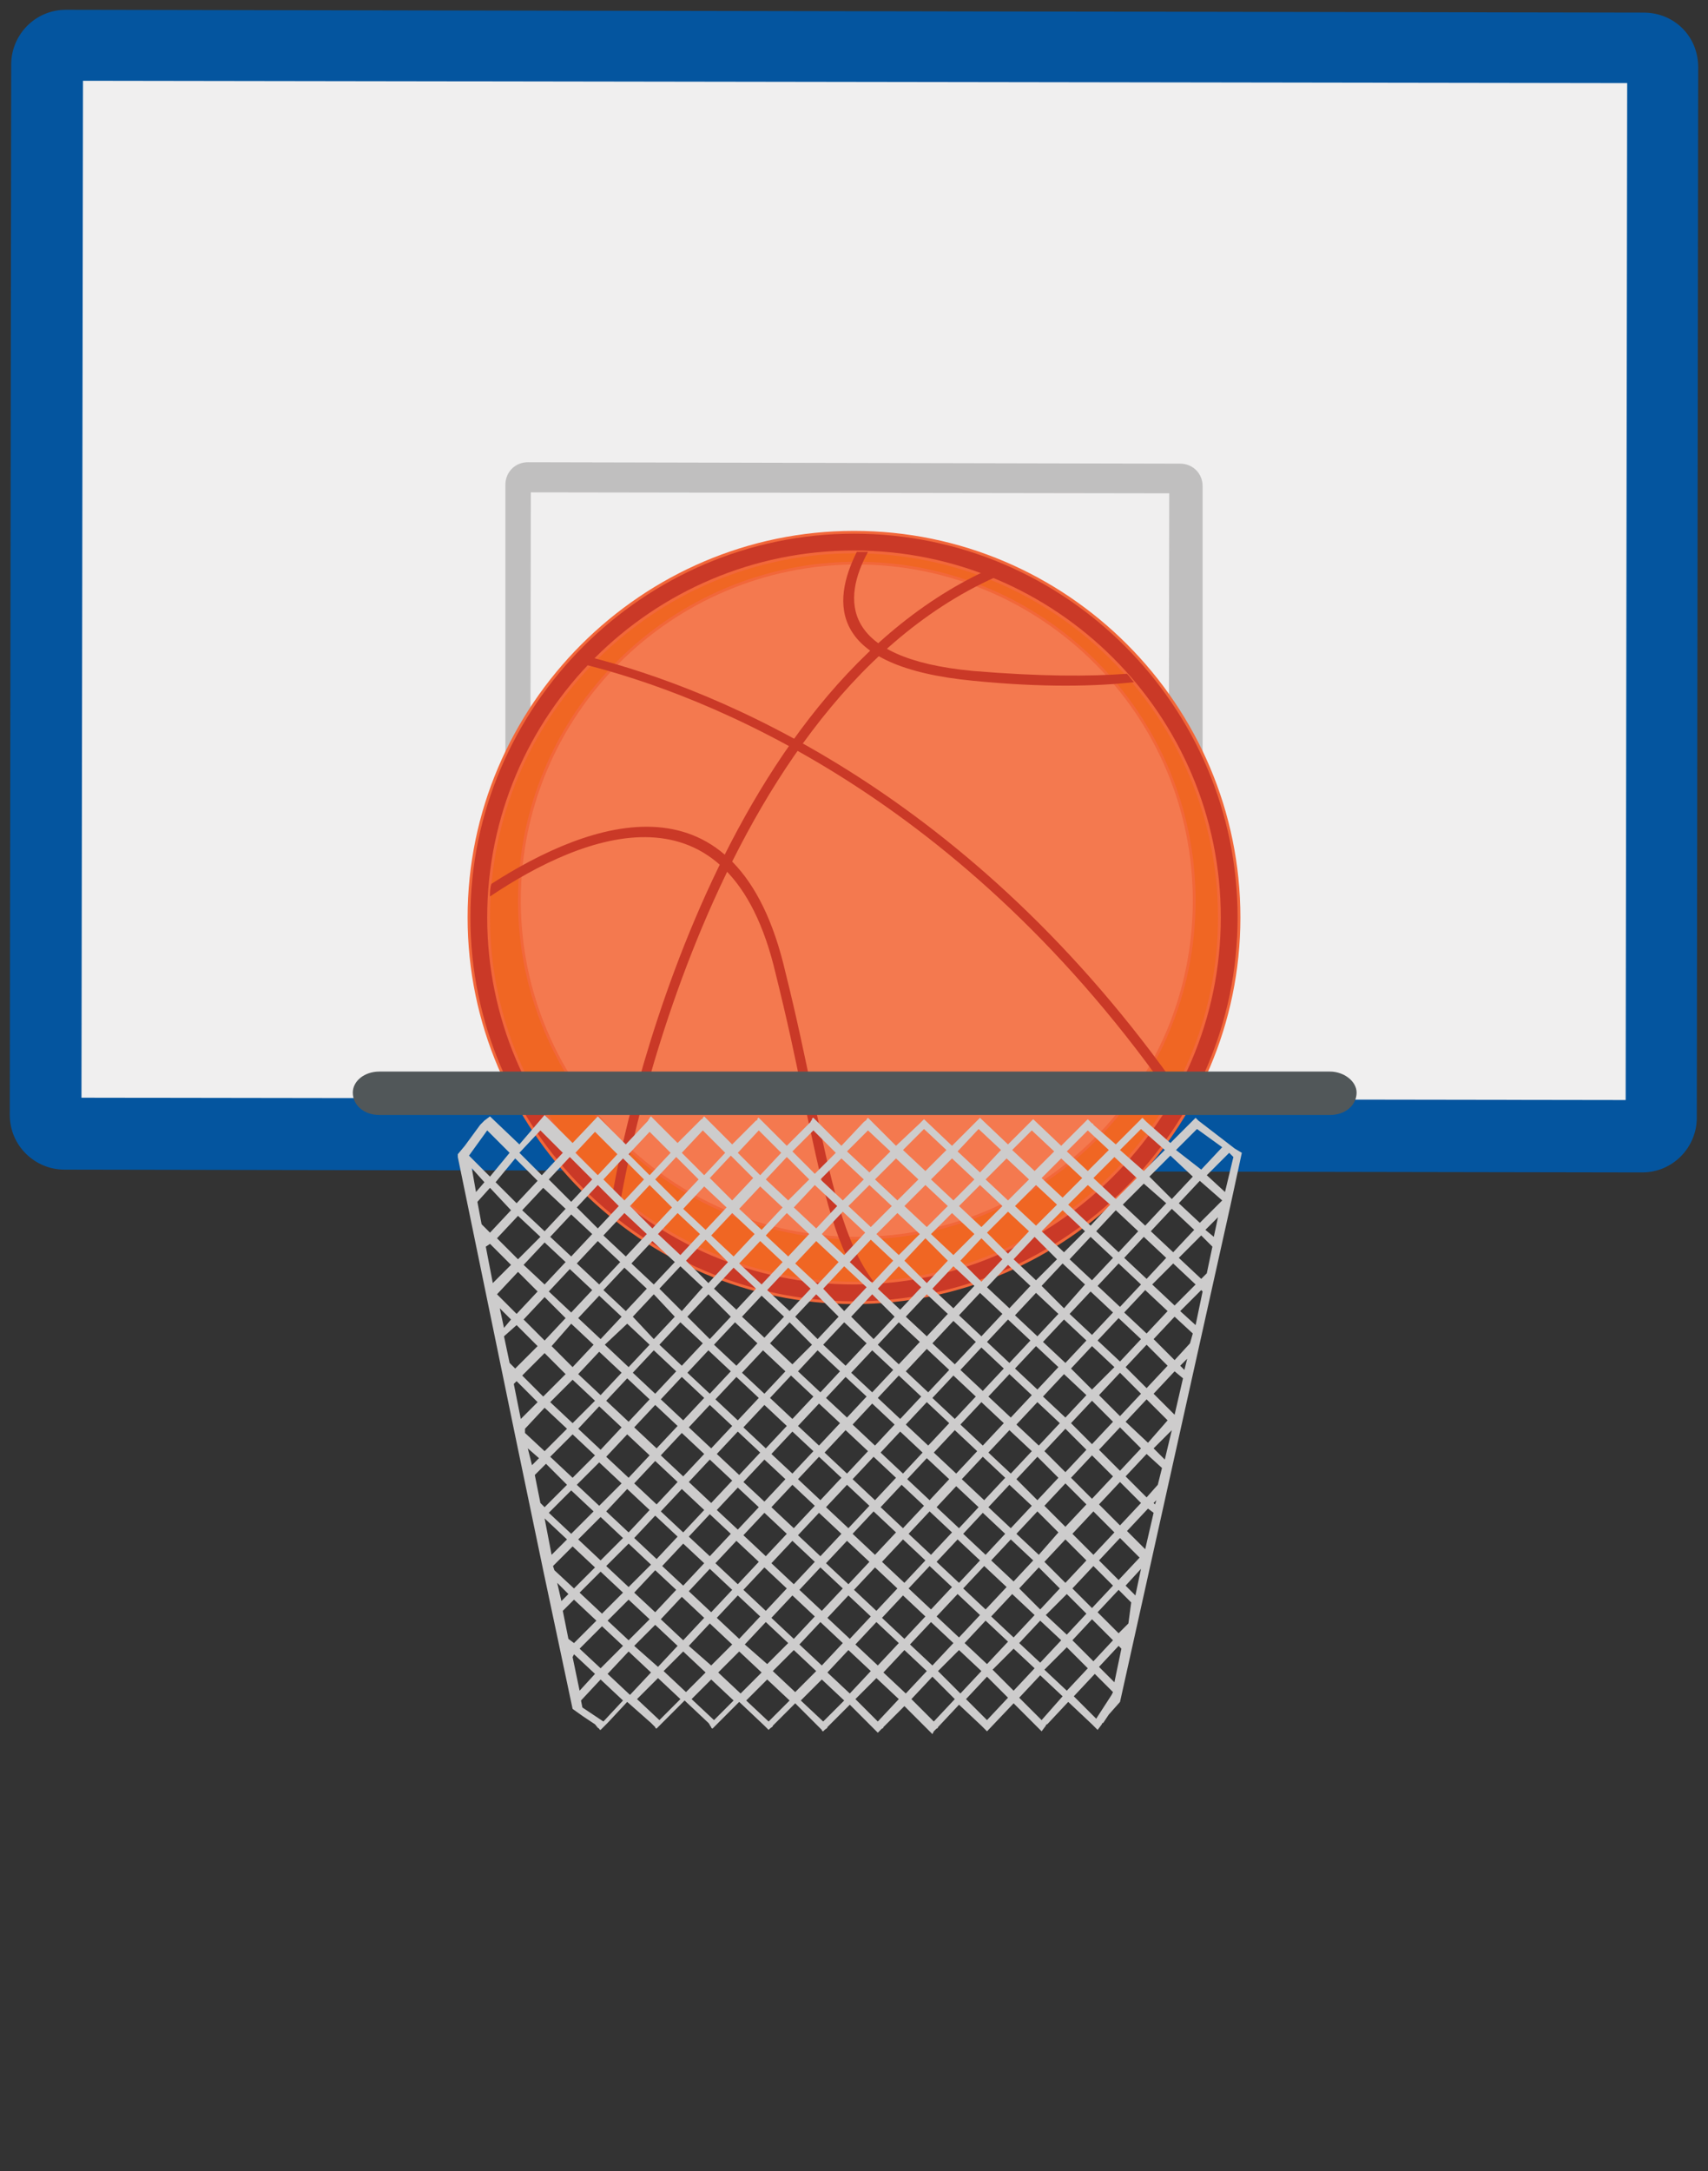
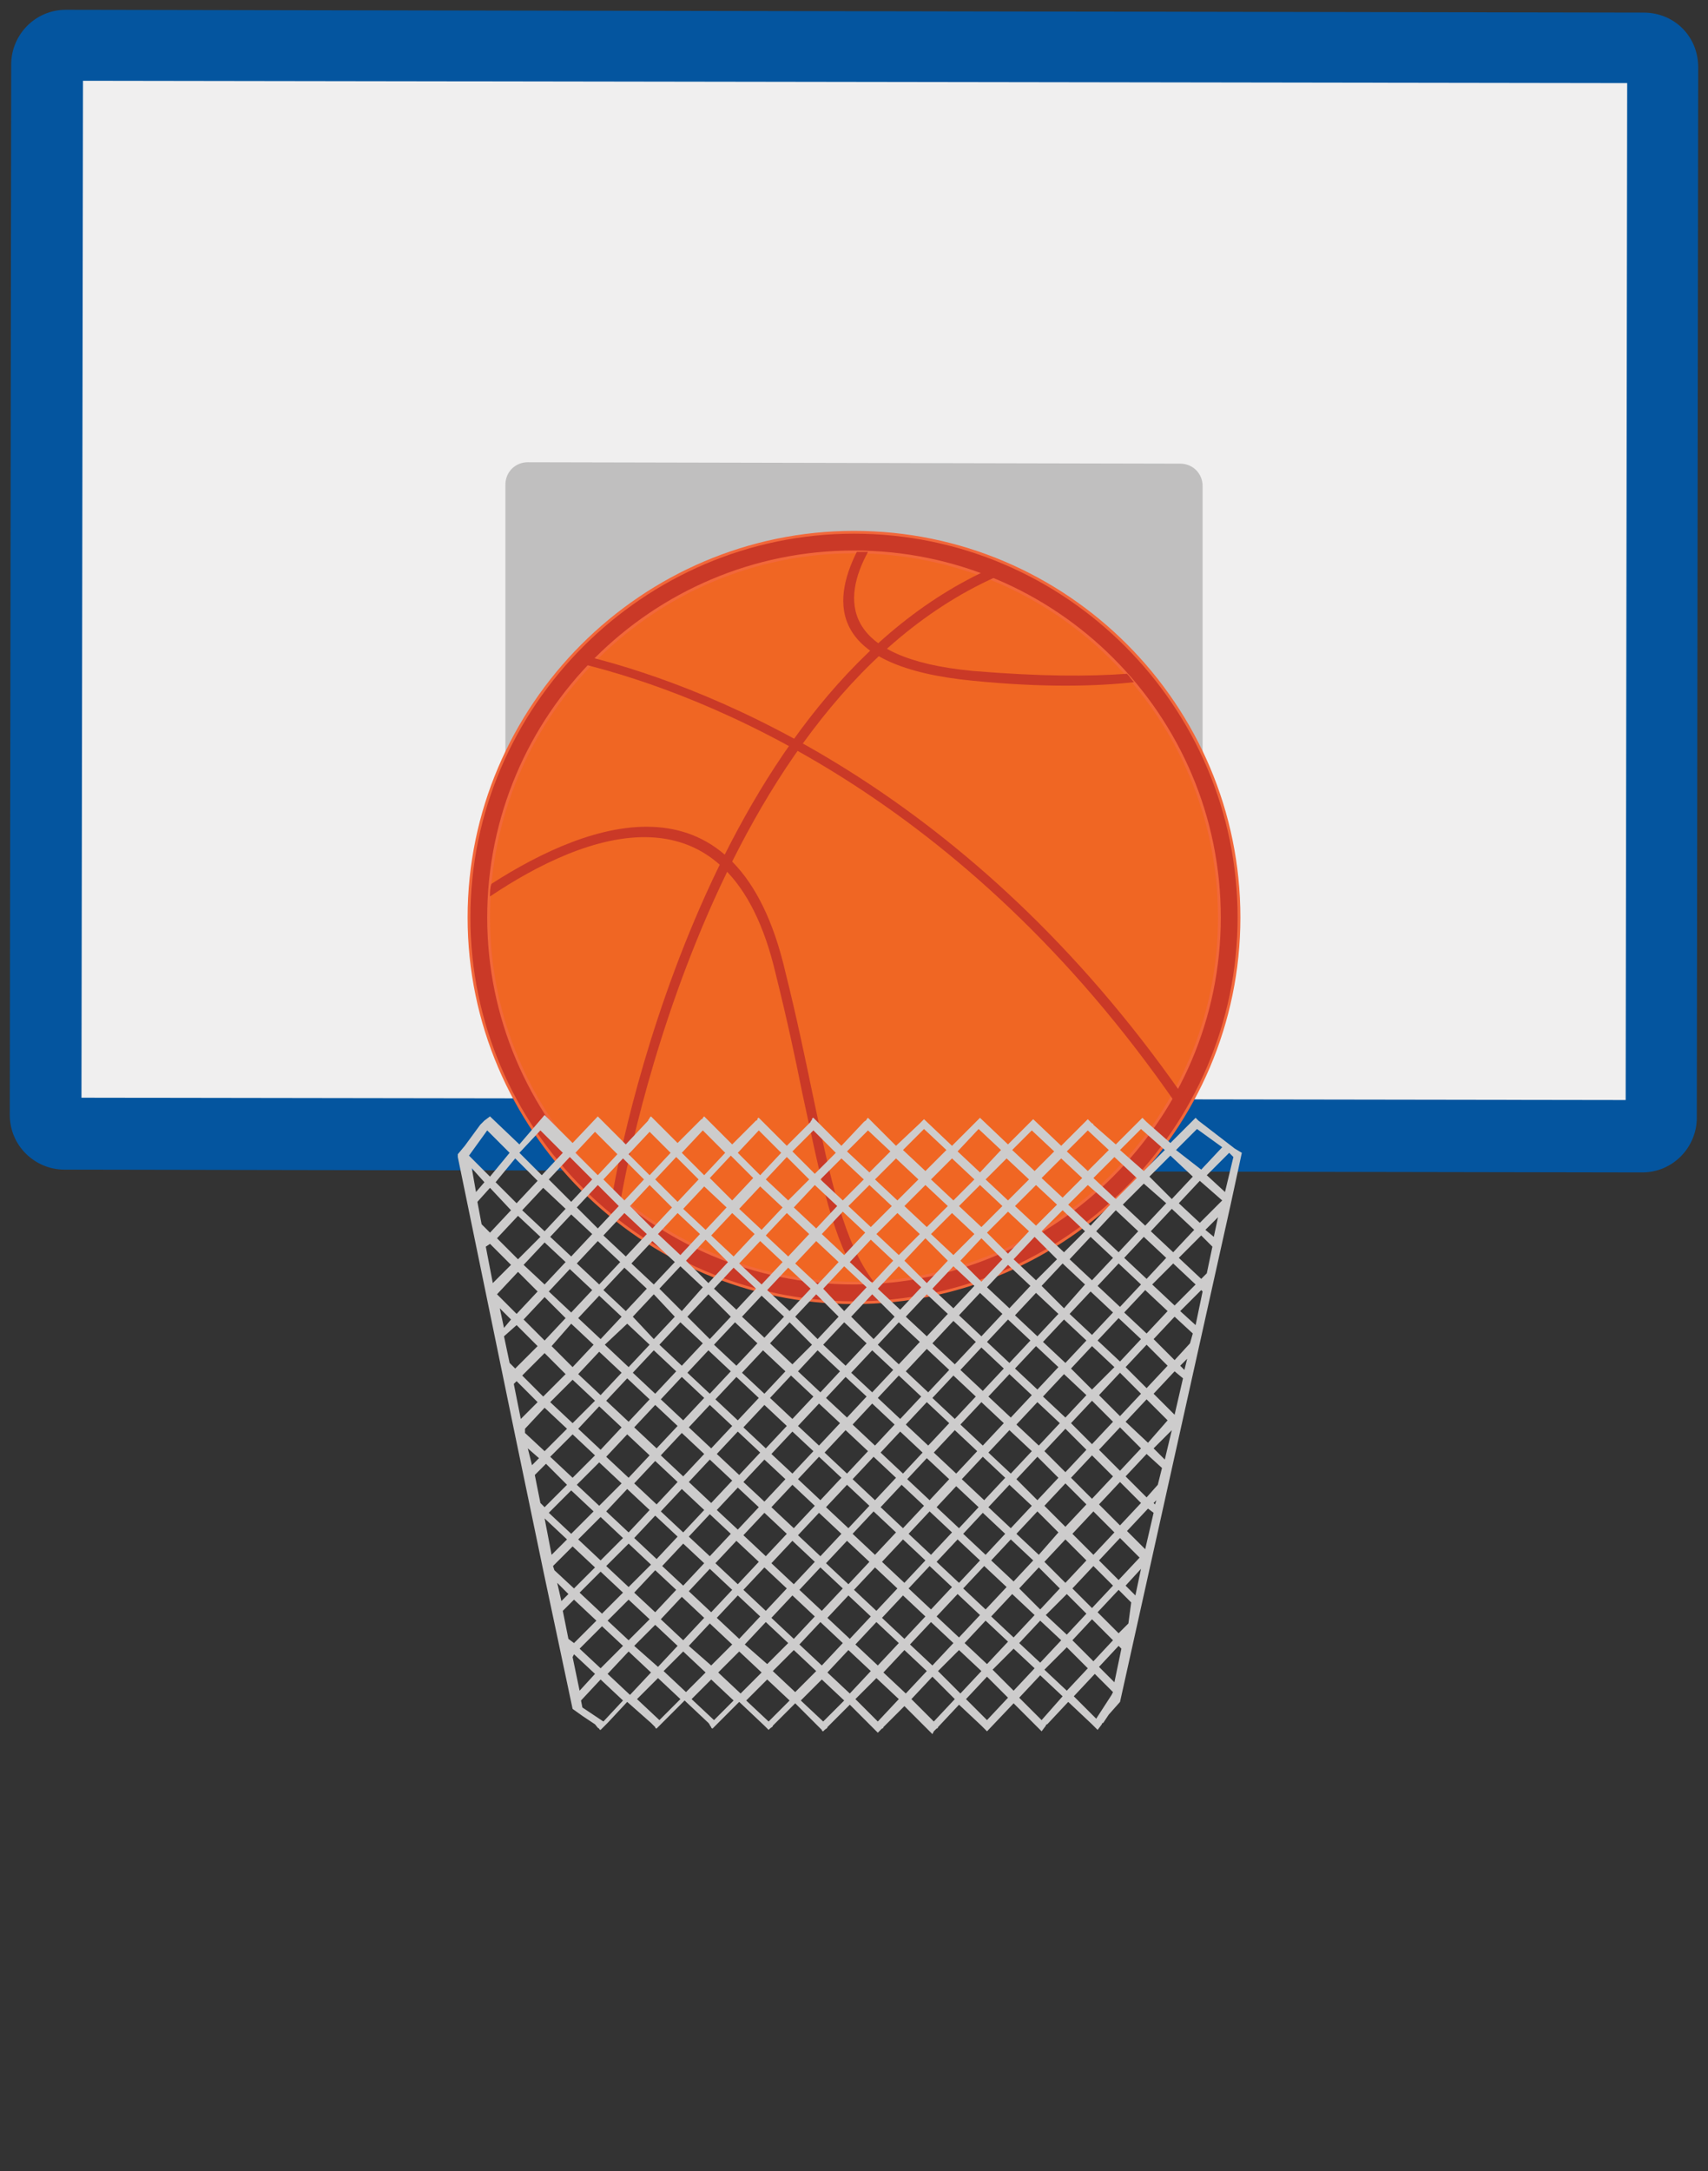
<svg xmlns="http://www.w3.org/2000/svg" version="1.1" id="Layer_1" x="0px" y="0px" viewBox="0 0 122 155" style="enable-background:new 0 0 122 155;" xml:space="preserve">
  <rect x="0" y="0" width="122" height="155" fill="#333333" stroke="none" />
  <style type="text/css">
	.st0{fill:#04559F;}
	.st1{fill:#F0EFEF;}
	.st2{opacity:0.2;fill:#010101;enable-background:new    ;}
	.st3{fill:#CA3927;stroke:#F2673A;stroke-width:0.2;stroke-miterlimit:10;}
	.st4{fill:#F06623;stroke:#F2673A;stroke-width:0.2;stroke-miterlimit:10;}
	.st5{fill:#F4794F;stroke:#F2673A;stroke-width:0.2;stroke-miterlimit:10;}
	.st6{fill:#CA3927;}
	.st7{fill:#515759;enable-background:new    ;}
	.st8{fill:#CDCCCC;}
</style>
  <path class="st0" d="M121.2,79.8c0,2.1-1.7,3.9-3.9,3.9L4.6,83.5c-2.1,0-3.9-1.7-3.9-3.9l0.1-75c0-2.1,1.7-3.9,3.9-3.9l112.7,0.2  c2.2,0,3.9,1.7,3.9,3.9L121.2,79.8z" />
  <rect x="24.7" y="-13" transform="matrix(1.499998e-03 -1 1 1.499998e-03 18.782 103.086)" class="st1" width="72.6" height="110.3" />
  <g>
    <path class="st2" d="M85.9,65.7c0,0.9-0.7,1.6-1.6,1.6l-46.6-0.1c-0.9,0-1.6-0.7-1.6-1.6l0-31c0-0.9,0.7-1.6,1.6-1.6l46.6,0.1   c0.9,0,1.6,0.7,1.6,1.6L85.9,65.7z" />
-     <rect x="45.7" y="27.3" transform="matrix(1.499998e-03 -1 1 1.499998e-03 10.503 110.809)" class="st1" width="30" height="45.6" />
  </g>
  <g id="Basketball_1_">
    <path class="st3" d="M61,93c15.1,0,27.5-12.4,27.5-27.5S76.2,38,61,38c-15.1,0-27.5,12.4-27.5,27.5C33.5,80.6,45.9,93,61,93L61,93z   " />
    <path class="st4" d="M61,91.6c14.3,0,26.1-11.7,26.1-26.1c0-14.4-11.7-26.1-26.1-26.1c-14.4,0-26.1,11.7-26.1,26.1   C34.9,79.8,46.6,91.6,61,91.6L61,91.6z" />
-     <path class="st5" d="M61.2,88.4c13.3,0,24.1-10.8,24.1-24.1c0-13.3-10.8-24.1-24.1-24.1c-13.3,0-24.1,10.8-24.1,24.1   C37.1,77.5,47.9,88.4,61.2,88.4L61.2,88.4z" />
    <path class="st6" d="M70.5,40.7c0.1,0,0.3,0.1,0.4,0.2l0.2,0.3c-21.1,9.5-26.8,44.6-26.8,44.7l-0.3-0.1c-0.1-0.1-0.2-0.2-0.3-0.2   C44.1,82.8,50.2,50.1,70.5,40.7L70.5,40.7z" />
    <path class="st6" d="M84.4,78.1c-0.1,0.2-0.2,0.4-0.4,0.7c-15.2-22-33.5-29.2-42.4-31.4c0.2-0.2,0.3-0.4,0.5-0.5   C51.2,49.2,69.3,56.5,84.4,78.1L84.4,78.1z" />
    <path class="st6" d="M62.4,91.5c-0.3,0-0.6,0-0.9,0c-2-2.9-2.8-7-4.2-13.5c-0.5-2.5-1.1-5.3-1.9-8.5C52.1,55.4,41.7,59.5,35,64   c0-0.3,0-0.6,0.1-0.9c7-4.5,17.6-8.4,21,6.3c0.8,3.2,1.4,6.1,1.9,8.5C59.4,84.6,60.3,88.7,62.4,91.5L62.4,91.5z" />
    <path class="st6" d="M61.2,39.4c0.3,0,0.5,0,0.8,0c-1.8,3.3-2.1,7.6,7.5,8.5c4.8,0.4,8.3,0.4,11,0.2c0.2,0.2,0.3,0.4,0.5,0.6   c-2.7,0.3-6.5,0.4-11.5-0.1C59.1,47.6,59.4,43,61.2,39.4L61.2,39.4z" />
  </g>
-   <path class="st7" d="M27.1,76.5H95c1,0,1.9,0.7,1.9,1.5l0,0c0,0.9-0.8,1.6-1.9,1.6H27.1c-1.1,0-1.9-0.7-1.9-1.6l0,0  C25.2,77.2,26,76.5,27.1,76.5L27.1,76.5z" />
  <path class="st8" d="M88.2,82L85.6,80c0,0,0,0,0,0c-0.1-0.1-0.1-0.1-0.2-0.2l-1.8,1.8l-1.7-1.5c0,0,0,0,0,0c0,0-0.1-0.1-0.1-0.1  l-0.2-0.2c0,0-0.1,0.1-0.1,0.1c-0.1,0.1-0.2,0.2-0.3,0.3l0,0l-1.5,1.5l-1.6-1.4c0,0,0-0.1-0.1-0.1c-0.1-0.1-0.1-0.1-0.2-0.2  l-0.1-0.1c0,0-0.1,0.1-0.1,0.1c-0.1,0.1-0.2,0.2-0.3,0.3l0,0l-1.5,1.5l-2-1.9c0,0-0.1,0.1-0.1,0.1c-0.1,0.1-0.2,0.2-0.3,0.3l0,0  l-1.4,1.4l-2-1.9c0,0-0.1,0.1-0.1,0.1c-0.1,0.1-0.2,0.2-0.2,0.2L68,81.8l-2-1.9c0,0-0.1,0.1-0.1,0.1c-0.1,0.1-0.1,0.1-0.2,0.2  L64,81.8l-2-2c0,0-0.1,0.1-0.1,0.1c0,0.1-0.1,0.1-0.2,0.2l-1.6,1.7l-2-2c0,0,0,0,0,0c0,0,0,0,0,0l0,0c0,0-0.1,0-0.1,0.1  c0,0.1-0.1,0.1-0.1,0.2l-1.7,1.7l-2-2c0,0,0,0,0,0c0,0,0,0,0,0l0,0c0,0-0.1,0-0.1,0.1c0,0.1-0.1,0.1-0.1,0.1l-1.7,1.7l-2-2  c0,0,0,0,0,0c0,0,0,0,0,0l0,0c0,0,0,0-0.1,0.1c0,0.1-0.1,0.1-0.1,0.1l-1.7,1.7l-1.9-1.9c0,0,0,0,0,0c0,0,0,0,0,0l0,0  c0,0,0,0-0.1,0.1c0,0.1-0.1,0.1-0.1,0.2l-1.6,1.7l-2-2c0,0,0,0,0,0c0,0,0,0,0,0l-1.8,1.9l-2-2c0,0,0,0,0,0c0,0,0,0,0,0l-1.8,2.1  l-2.1-2c0,0,0,0,0,0c0,0,0,0,0,0L34.6,80c-0.1,0.1-0.2,0.2-0.3,0.3l0,0l-1.1,1.5l-0.5,0.6l0,0c0,0,0,0,0,0l0,0.2c0,0,0,0,0,0l0,0  l4.1,19.9c0,0,0,0,0,0l0,0l2,9.6c0,0,0,0,0,0l0,0l2.1,9.9c0,0,0,0,0,0l0,0l0.7,0.5l0.9,0.6c0.1,0.1,0.2,0.3,0.3,0.3  c0,0.1,0.1,0.1,0.1,0.1l0.1-0.1l0,0c0.1-0.1,0.2-0.2,0.3-0.3c0,0,0.1-0.1,0.1-0.1l0,0l1.4-1.5l1.7,1.5c0.1,0.1,0.2,0.2,0.3,0.3  c0,0.1,0.1,0.1,0.1,0.1l0.1-0.1l0,0c0.1-0.1,0.2-0.2,0.3-0.3c0,0,0.1-0.1,0.1-0.1l0,0l1.5-1.5l1.7,1.6c0.1,0.1,0.1,0.2,0.2,0.3  c0,0.1,0.1,0.1,0.1,0.1l0.1-0.1c0.1-0.1,0.2-0.2,0.3-0.3c0,0,0.1-0.1,0.1-0.1l0,0l1.4-1.4l1.8,1.7c0,0,0,0,0.1,0.1l0.1,0.1  c0,0,0.1,0.1,0.1,0.1l0.1-0.1c0.1-0.1,0.2-0.1,0.2-0.2c0,0,0.1-0.1,0.1-0.1l0,0l1.5-1.5l1.7,1.7c0.1,0.1,0.1,0.1,0.2,0.2  c0,0.1,0.1,0.1,0.1,0.1l0.1-0.1c0.1-0.1,0.2-0.1,0.2-0.2c0,0,0.1-0.1,0.1-0.1l0,0l1.5-1.5l1.7,1.7c0.1,0.1,0.1,0.1,0.2,0.2  c0,0,0.1,0.1,0.1,0.1l0.1-0.1c0.1-0.1,0.1-0.1,0.2-0.2c0.1,0,0.1-0.1,0.1-0.1l0,0l1.5-1.5l1.6,1.6l0,0c0.1,0.1,0.2,0.2,0.3,0.3  c0,0,0.1,0.1,0.1,0.1l0.1-0.2c0.1-0.1,0.1-0.1,0.2-0.2c0.1,0,0.1-0.1,0.1-0.1l0,0l1.5-1.6l1.6,1.5c0.1,0.1,0.2,0.2,0.3,0.3  c0,0,0.1,0.1,0.1,0.1l1.9-2l1.6,1.6l0,0c0.1,0.1,0.2,0.2,0.3,0.3c0,0,0.1,0.1,0.1,0.1l0.3-0.4c0,0,0-0.1,0.1-0.1l0,0l1.5-1.6  l1.7,1.6l0,0c0.1,0.1,0.2,0.2,0.3,0.3c0,0,0.1,0.1,0.1,0.1l0.3-0.4c0,0,0-0.1,0.1-0.1l0,0l0.4-0.6l0.8-0.9l3.4-15.3l0,0c0,0,0,0,0,0  l4.5-20.2l0,0c0,0,0,0,0,0l0.8-3.7L88.2,82z M83.3,85.9l-1.5,1.6L80.2,86l1.5-1.5L83.3,85.9z M82.1,84l1.5-1.5l1.6,1.5l-1.5,1.6  L82.1,84z M85,95.9l-1.1,1.2l-1.5-1.5l1.5-1.6l1.3,1.2L85,95.9z M45.3,113.7l1.5-1.6l1.5,1.4l-1.5,1.6L45.3,113.7z M46.4,115.6  l-1.5,1.5l-1.5-1.4l1.5-1.5L46.4,115.6z M38.9,88.7l1.5,1.4l-1.5,1.6l-1.5-1.4L38.9,88.7z M37,89.9l-1.5-1.5l1.5-1.6l1.6,1.5  L37,89.9z M74.2,111l-1.6-1.5l1.5-1.6l1.5,1.5L74.2,111z M76.1,109.9l1.5,1.5l-1.5,1.6l-1.5-1.5L76.1,109.9z M42.8,92.5l1.6,1.5  l-1.5,1.6l-1.6-1.5L42.8,92.5z M40.8,93.7l-1.6-1.5l1.5-1.6l1.6,1.5L40.8,93.7z M75.6,93.8l-1.5,1.6l-1.6-1.5l1.5-1.6L75.6,93.8z   M74.4,91.8l1.5-1.6l1.6,1.5L76,93.4L74.4,91.8z M49.2,105.8l1.5-1.6l1.6,1.5l-1.5,1.6L49.2,105.8z M50.3,107.8l-1.5,1.6l-1.6-1.5  l1.5-1.6L50.3,107.8z M71.7,97.7l-1.5,1.6l-1.6-1.5l1.5-1.6L71.7,97.7z M70.5,95.8l1.5-1.6l1.6,1.5l-1.5,1.6L70.5,95.8z M54.6,100.3  l1.6,1.5l-1.5,1.6l-1.6-1.5L54.6,100.3z M52.7,101.4l-1.6-1.5l1.5-1.6l1.6,1.5L52.7,101.4z M55,99.8l1.5-1.6l1.6,1.5l-1.5,1.6  L55,99.8z M56.6,102.2l1.5,1.4l-1.5,1.6l-1.5-1.4L56.6,102.2z M57,101.8l1.5-1.6l1.5,1.4l-1.5,1.6L57,101.8z M59,99.8l1.4-1.5  l1.5,1.4l-1.4,1.5L59,99.8z M60.4,102.1l1.6,1.5l-1.5,1.6l-1.6-1.5L60.4,102.1z M60.9,101.7l1.4-1.5l1.6,1.5l-1.4,1.5L60.9,101.7z   M62.7,99.8l1.5-1.6l1.6,1.5l-1.5,1.6L62.7,99.8z M64.3,102.2l1.6,1.5l-1.4,1.5l-1.6-1.5L64.3,102.2z M64.7,101.7l1.5-1.6l1.6,1.5  l-1.5,1.6L64.7,101.7z M68.2,102.1l1.6,1.5l-1.5,1.6l-1.6-1.5L68.2,102.1z M68.6,101.7l1.5-1.6l1.6,1.5l-1.5,1.6L68.6,101.7z   M68.2,101.3l-1.6-1.5l1.5-1.6l1.6,1.5L68.2,101.3z M68.2,97.4l-1.6-1.5l1.5-1.6l1.6,1.5L68.2,97.4z M67.8,97.8l-1.5,1.6l-1.6-1.5  l1.5-1.6L67.8,97.8z M64.2,97.4l-1.5-1.4l1.5-1.6l1.5,1.4L64.2,97.4z M63.8,97.8l-1.5,1.6l-1.5-1.4l1.5-1.6L63.8,97.8z M60.4,97.5  L58.8,96l1.5-1.6l1.6,1.5L60.4,97.5z M60,97.9l-1.4,1.5L57,97.9l1.4-1.5L60,97.9z M56.6,97.4L55,95.9l1.4-1.5L58,96L56.6,97.4z   M56.1,97.9l-1.5,1.6l-1.6-1.5l1.5-1.6L56.1,97.9z M52.6,97.5l-1.6-1.5l1.5-1.6l1.6,1.5L52.6,97.5z M52.2,97.9l-1.5,1.6l-1.6-1.5  l1.5-1.6L52.2,97.9z M48.7,97.5L47.1,96l1.5-1.6l1.6,1.5L48.7,97.5z M48.3,97.9l-1.5,1.6L45.2,98l1.5-1.6L48.3,97.9z M48.7,98.3  l1.6,1.5l-1.5,1.6l-1.6-1.5L48.7,98.3z M50.7,100.3l1.6,1.5l-1.5,1.6l-1.6-1.5L50.7,100.3z M52.7,102.2l1.6,1.5l-1.5,1.6l-1.6-1.5  L52.7,102.2z M52.7,106.2l1.5,1.4l-1.5,1.6l-1.5-1.4L52.7,106.2z M53.1,105.8l1.5-1.6l1.5,1.4l-1.5,1.6L53.1,105.8z M56.6,106  l1.6,1.5l-1.5,1.6l-1.6-1.5L56.6,106z M57,105.6l1.5-1.6l1.6,1.5l-1.5,1.6L57,105.6z M60.5,106l1.6,1.5l-1.5,1.6l-1.6-1.5L60.5,106z   M60.9,105.6l1.5-1.6l1.6,1.5l-1.5,1.6L60.9,105.6z M64.4,106l1.6,1.5l-1.5,1.6l-1.6-1.5L64.4,106z M64.8,105.6l1.4-1.5l1.6,1.5  l-1.4,1.5L64.8,105.6z M68.3,106.1l1.6,1.5l-1.4,1.5l-1.6-1.5L68.3,106.1z M68.7,105.6l1.5-1.6l1.6,1.5l-1.5,1.6L68.7,105.6z   M70.6,103.7l1.5-1.6l1.6,1.5l-1.5,1.6L70.6,103.7z M72.6,101.7l1.5-1.6l1.6,1.5l-1.5,1.6L72.6,101.7z M72.2,101.2l-1.6-1.5l1.5-1.6  l1.6,1.5L72.2,101.2z M72.5,97.7l1.5-1.6l1.6,1.5l-1.5,1.6L72.5,97.7z M74.5,95.8l1.5-1.6l1.6,1.5l-1.5,1.6L74.5,95.8z M72.1,93.4  l-1.6-1.5l1.5-1.6l1.6,1.5L72.1,93.4z M71.6,93.8l-1.5,1.6l-1.6-1.5l1.5-1.6L71.6,93.8z M68.1,93.4L66.6,92l1.5-1.6l1.5,1.4  L68.1,93.4z M67.7,93.8l-1.5,1.6L64.7,94l1.5-1.6L67.7,93.8z M64.3,93.5L62.7,92l1.5-1.6l1.6,1.5L64.3,93.5z M63.9,94l-1.5,1.6  L60.8,94l1.5-1.6L63.9,94z M60.3,93.6L58.8,92l1.5-1.6l1.6,1.5L60.3,93.6z M59.9,94l-1.5,1.6L56.8,94l1.5-1.6L59.9,94z M56.4,93.6  l-1.6-1.5l1.5-1.6l1.6,1.5L56.4,93.6z M56,94l-1.4,1.5L53,94l1.4-1.5L56,94z M52.6,93.5L51,92l1.4-1.5l1.6,1.5L52.6,93.5z M52.2,94  l-1.5,1.6L49.1,94l1.5-1.6L52.2,94z M48.7,93.6L47.1,92l1.5-1.6l1.6,1.5L48.7,93.6z M48.2,94l-1.5,1.6L45.2,94l1.5-1.6L48.2,94z   M44.7,93.6l-1.6-1.5l1.5-1.6l1.6,1.5L44.7,93.6z M44.8,94.5l1.6,1.5l-1.5,1.6L43.2,96L44.8,94.5z M44.4,98l-1.5,1.6l-1.6-1.5  l1.5-1.6L44.4,98z M44.8,98.4l1.6,1.5l-1.5,1.6l-1.6-1.5L44.8,98.4z M46.8,100.3l1.6,1.5l-1.5,1.6l-1.6-1.5L46.8,100.3z M48.7,102.3  l1.6,1.5l-1.5,1.6l-1.6-1.5L48.7,102.3z M48.4,105.8l-1.5,1.6l-1.6-1.5l1.5-1.6L48.4,105.8z M46.4,107.8l-1.5,1.6l-1.6-1.5l1.5-1.6  L46.4,107.8z M46.8,108.2l1.6,1.5l-1.5,1.6l-1.6-1.5L46.8,108.2z M48.8,110.2l1.5,1.4l-1.5,1.6l-1.5-1.4L48.8,110.2z M49.2,109.7  l1.5-1.6l1.5,1.4l-1.5,1.6L49.2,109.7z M52.6,110l1.6,1.5l-1.5,1.6l-1.6-1.5L52.6,110z M53.1,109.6l1.5-1.6l1.6,1.5l-1.5,1.6  L53.1,109.6z M56.6,110l1.6,1.5l-1.5,1.6l-1.6-1.5L56.6,110z M57,109.6l1.5-1.6l1.6,1.5l-1.5,1.6L57,109.6z M60.5,110l1.6,1.5  l-1.5,1.6l-1.6-1.5L60.5,110z M60.9,109.5l1.5-1.6l1.6,1.5l-1.5,1.6L60.9,109.5z M64.5,109.9l1.6,1.5l-1.5,1.6l-1.6-1.5L64.5,109.9z   M64.9,109.5l1.5-1.6l1.6,1.5l-1.5,1.6L64.9,109.5z M68.4,109.9l1.6,1.5l-1.5,1.6l-1.6-1.5L68.4,109.9z M68.8,109.5l1.4-1.5l1.6,1.5  l-1.4,1.5L68.8,109.5z M72.2,109.9l1.6,1.5l-1.4,1.5l-1.6-1.5L72.2,109.9z M72.2,109.1l-1.6-1.5l1.5-1.6l1.6,1.5L72.2,109.1z   M72.6,105.6l1.5-1.6l1.5,1.5l-1.5,1.6L72.6,105.6z M74.6,103.6l1.5-1.6l1.5,1.5l-1.5,1.6L74.6,103.6z M76.5,101.6L78,100l1.5,1.5  l-1.5,1.6L76.5,101.6z M76.1,101.2l-1.6-1.5l1.5-1.6l1.6,1.5L76.1,101.2z M76.5,97.7l1.5-1.6l1.6,1.5L78,99.2L76.5,97.7z M78.4,95.7  l1.5-1.6l1.6,1.5L80,97.2L78.4,95.7z M78,95.3l-1.6-1.5l1.5-1.6l1.6,1.5L78,95.3z M78.4,91.8l1.5-1.6l1.6,1.5L80,93.3L78.4,91.8z   M78,91.4l-1.6-1.5l1.5-1.6l1.6,1.5L78,91.4z M76,89.4l-1.6-1.5l1.5-1.5l1.6,1.5L76,89.4z M75.5,89.9L74,91.4l-1.6-1.5l1.5-1.6  L75.5,89.9z M72,89.5L70.5,88l1.5-1.5l1.5,1.4L72,89.5z M71.6,89.9l-1.5,1.6L68.6,90l1.5-1.6L71.6,89.9z M68.1,89.6l-1.6-1.5  l1.5-1.5l1.6,1.5L68.1,89.6z M67.7,90l-1.5,1.6L64.6,90l1.5-1.6L67.7,90z M64.2,89.6l-1.6-1.5l1.5-1.5l1.6,1.5L64.2,89.6z M63.8,90  l-1.5,1.6l-1.6-1.5l1.5-1.6L63.8,90z M60.3,89.6l-1.6-1.5l1.5-1.6l1.6,1.5L60.3,89.6z M59.9,90.1l-1.5,1.6l-1.6-1.5l1.5-1.6  L59.9,90.1z M56.3,89.7l-1.6-1.5l1.5-1.6l1.6,1.5L56.3,89.7z M55.9,90.1l-1.5,1.6l-1.6-1.5l1.5-1.6L55.9,90.1z M52.4,89.7l-1.6-1.5  l1.5-1.6l1.6,1.5L52.4,89.7z M52,90.1l-1.4,1.5L49,90l1.4-1.5L52,90.1z M48.6,89.6L47,88.1l1.4-1.5l1.6,1.5L48.6,89.6z M48.2,90.1  l-1.5,1.6l-1.6-1.5l1.5-1.6L48.2,90.1z M44.7,89.7l-1.6-1.5l1.5-1.6l1.6,1.5L44.7,89.7z M44.3,90.1l-1.5,1.6l-1.6-1.5l1.5-1.6  L44.3,90.1z M40.8,89.7l-1.5-1.4l1.5-1.6l1.5,1.4L40.8,89.7z M38.4,92.2l-1.5,1.6l-1.4-1.4l1.5-1.6L38.4,92.2z M38.9,92.6l1.5,1.5  l-1.5,1.6l-1.5-1.5L38.9,92.6z M40.8,94.5l1.6,1.5l-1.5,1.6l-1.5-1.5L40.8,94.5z M40.4,98.1l-1.6,1.6l-1.5-1.5l1.6-1.6L40.4,98.1z   M40.9,98.5l1.6,1.5l-1.6,1.6l-1.6-1.5L40.9,98.5z M42.8,100.4l1.6,1.5l-1.5,1.6l-1.6-1.5L42.8,100.4z M44.8,102.4l1.6,1.5l-1.5,1.6  l-1.6-1.5L44.8,102.4z M44.4,105.9l-1.6,1.6l-1.6-1.5l1.6-1.6L44.4,105.9z M42.4,107.9l-1.6,1.6l-1.6-1.5l1.6-1.6L42.4,107.9z   M42.9,108.3l1.6,1.5l-1.6,1.6l-1.6-1.5L42.9,108.3z M44.9,110.2l1.6,1.5l-1.6,1.6l-1.6-1.5L44.9,110.2z M48.7,114l1.6,1.5l-1.5,1.6  l-1.6-1.5L48.7,114z M49.2,113.6l1.5-1.6l1.6,1.5l-1.5,1.6L49.2,113.6z M52.7,113.9l1.6,1.5l-1.5,1.6l-1.6-1.5L52.7,113.9z   M53.1,113.5l1.5-1.6l1.6,1.5l-1.5,1.6L53.1,113.5z M56.6,113.9l1.6,1.5l-1.5,1.6l-1.6-1.5L56.6,113.9z M57.1,113.5l1.5-1.6l1.6,1.5  l-1.5,1.6L57.1,113.5z M60.6,113.9l1.6,1.5l-1.5,1.6l-1.6-1.5L60.6,113.9z M61,113.5l1.5-1.6l1.6,1.5l-1.5,1.6L61,113.5z   M64.5,113.9l1.6,1.5l-1.5,1.6l-1.6-1.5L64.5,113.9z M64.9,113.4l1.5-1.6l1.6,1.5l-1.5,1.6L64.9,113.4z M68.4,113.8l1.6,1.5  l-1.5,1.6l-1.6-1.5L68.4,113.8z M68.8,113.4l1.5-1.6l1.6,1.5l-1.5,1.6L68.8,113.4z M72.3,113.8l1.6,1.5l-1.5,1.6l-1.6-1.5  L72.3,113.8z M72.8,113.4l1.4-1.5l1.5,1.5l-1.4,1.5L72.8,113.4z M76.2,113.8l1.4,1.4l-1.4,1.5l-1.5-1.4L76.2,113.8z M76.6,113.4  l1.5-1.6l1.4,1.4l-1.5,1.6L76.6,113.4z M78.5,111.4l1.5-1.6l1.4,1.4l-1.5,1.6L78.5,111.4z M78.1,111l-1.5-1.5l1.5-1.6l1.5,1.5  L78.1,111z M76.1,109l-1.5-1.5l1.5-1.6l1.5,1.5L76.1,109z M76.5,105.5l1.5-1.6l1.5,1.5l-1.5,1.6L76.5,105.5z M78.5,103.5l1.5-1.6  l1.5,1.5L80,105L78.5,103.5z M80.4,101.5l1.5-1.6l1.5,1.5L82,103L80.4,101.5z M80,101.1l-1.5-1.5L80,98l1.5,1.5L80,101.1z   M80.4,97.6l1.5-1.6l1.5,1.5l-1.5,1.6L80.4,97.6z M81.9,95.2l-1.6-1.5l1.5-1.6l1.6,1.5L81.9,95.2z M82.3,91.7l1.5-1.5l1.6,1.5  l-1.5,1.5L82.3,91.7z M81.9,91.3l-1.6-1.5l1.4-1.5l1.6,1.5L81.9,91.3z M79.9,89.4l-1.6-1.5l1.4-1.5l1.6,1.5L79.9,89.4z M79.7,85.6  l-1.6-1.5l1.5-1.5l1.6,1.5L79.7,85.6z M79.3,86l-1.4,1.5l-1.6-1.5l1.4-1.4L79.3,86z M75.9,85.5l-1.5-1.4l1.4-1.4l1.5,1.4L75.9,85.5z   M75.5,86l-1.5,1.5l-1.5-1.4l1.5-1.5L75.5,86z M72,85.7l-1.6-1.5l1.5-1.5l1.6,1.5L72,85.7z M71.6,86.1l-1.5,1.5l-1.6-1.5l1.5-1.5  L71.6,86.1z M68.1,85.7l-1.6-1.5l1.5-1.5l1.6,1.5L68.1,85.7z M67.7,86.1l-1.5,1.5l-1.6-1.5l1.5-1.5L67.7,86.1z M64.1,85.7l-1.6-1.5  l1.5-1.5l1.6,1.5L64.1,85.7z M63.7,86.1l-1.5,1.5l-1.6-1.5l1.5-1.5L63.7,86.1z M60.2,85.7l-1.6-1.5l1.5-1.5l1.6,1.5L60.2,85.7z   M59.8,86.1l-1.5,1.6l-1.6-1.5l1.5-1.6L59.8,86.1z M56.3,85.7l-1.6-1.5l1.5-1.6l1.6,1.6L56.3,85.7z M55.9,86.2l-1.5,1.6l-1.6-1.5  l1.5-1.6L55.9,86.2z M52.3,85.7l-1.6-1.6l1.5-1.6l1.6,1.6L52.3,85.7z M51.9,86.2l-1.5,1.6l-1.6-1.5l1.5-1.6L51.9,86.2z M48.4,85.8  l-1.6-1.6l1.5-1.6l1.6,1.6L48.4,85.8z M48,86.2l-1.4,1.5L45,86.1l1.4-1.5L48,86.2z M44.6,85.7l-1.5-1.5l1.4-1.5l1.5,1.5L44.6,85.7z   M44.2,86.1l-1.5,1.6l-1.5-1.5l1.5-1.6L44.2,86.1z M40.8,85.8l-1.6-1.6l1.5-1.6l1.6,1.6L40.8,85.8z M40.4,86.3l-1.5,1.6l-1.6-1.5  l1.5-1.6L40.4,86.3z M36.9,85.9l-1.5-1.5l1.4-1.7l1.6,1.6L36.9,85.9z M36.5,86.4L35,88l-0.6-0.6c0,0,0,0,0,0l-0.3-1.6l0.9-1  L36.5,86.4z M35,88.8l1.5,1.5l-1.3,1.3l-0.5-2.6L35,88.8z M36.5,94.2l-0.5,0.6l-0.3-1.4L36.5,94.2z M36.9,94.6l1.5,1.5l-1.6,1.6  l-0.4-0.4c0,0,0,0,0,0l-0.4-1.9L36.9,94.6z M36.9,98.6l1.5,1.5l-1.2,1.2l-0.5-2.5L36.9,98.6z M37.5,102l1.4-1.5l1.6,1.5l-1.6,1.6  l-1.4-1.3L37.5,102z M40.9,102.4l1.6,1.5l-1.6,1.6l-1.6-1.5L40.9,102.4z M40.5,106l-1.6,1.6l-0.3-0.3l-0.4-2l0.8-0.8L40.5,106z   M38.9,108.4l1.6,1.5l-1.1,1.1L38.9,108.4L38.9,108.4z M39.5,111.8l1.4-1.4l1.6,1.5l-1.5,1.5l-1.4-1.3L39.5,111.8z M42.9,112.2  l1.6,1.5l-1.5,1.5l-1.6-1.5L42.9,112.2z M42.6,115.7l-1.6,1.6l-0.4-0.3l-0.4-2l0.8-0.8L42.6,115.7z M41,118.1l1.5,1.4l-1.1,1.2  l-0.5-2.4L41,118.1z M41.4,117.7l1.6-1.6l1.5,1.4l-1.6,1.6L41.4,117.7z M44.9,117.9l1.6,1.5l-1.5,1.6l-1.6-1.5L44.9,117.9z   M45.3,117.5l1.5-1.5l1.6,1.5l-1.4,1.5L45.3,117.5z M48.8,117.9l1.6,1.5l-1.4,1.4l-1.6-1.5L48.8,117.9z M49.2,117.5l1.5-1.6l1.6,1.5  l-1.5,1.5L49.2,117.5z M52.8,117.9l1.6,1.5l-1.5,1.5l-1.6-1.5L52.8,117.9z M53.2,117.4l1.5-1.6l1.6,1.5l-1.5,1.5L53.2,117.4z   M56.7,117.8l1.6,1.5l-1.5,1.5l-1.6-1.5L56.7,117.8z M57.1,117.4l1.5-1.6l1.6,1.5l-1.5,1.6L57.1,117.4z M60.6,117.8l1.6,1.5  l-1.5,1.6l-1.6-1.5L60.6,117.8z M61.1,117.4l1.5-1.6l1.6,1.5l-1.5,1.6L61.1,117.4z M64.6,117.8l1.6,1.5l-1.5,1.6l-1.6-1.5  L64.6,117.8z M65,117.4l1.5-1.6l1.6,1.5l-1.5,1.6L65,117.4z M68.5,117.8l1.6,1.5l-1.5,1.6l-1.6-1.6L68.5,117.8z M68.9,117.3l1.5-1.6  l1.6,1.5l-1.5,1.6L68.9,117.3z M72.4,117.7l1.5,1.4l-1.5,1.6l-1.5-1.5L72.4,117.7z M72.8,117.3l1.5-1.6l1.5,1.4l-1.5,1.6L72.8,117.3  z M76.2,117.6l1.5,1.5l-1.5,1.6l-1.6-1.5L76.2,117.6z M76.6,117.1l1.4-1.5l1.5,1.5l-1.4,1.5L76.6,117.1z M79.9,117.5l0.2,0.2  l-0.5,2.4l-1.1-1.1L79.9,117.5z M80.6,115.9l-0.7,0.7l-1.5-1.5l1.5-1.6l0.9,0.9L80.6,115.9z M80.4,113.2l1.1-1.2l-0.4,1.9  L80.4,113.2z M81.8,110.6l-1.3-1.3l1.5-1.6l0.4,0.3L81.8,110.6z M80,108.9l-1.5-1.5l1.5-1.6l1.5,1.5L80,108.9z M80.4,105.4l1.5-1.6  l1.1,1l-0.3,1.2l-0.8,0.9L80.4,105.4z M82.4,103.4l1.3-1.3l-0.5,2.1L82.4,103.4z M83.9,101L83.9,101l-1.5-1.5l1.5-1.6l0.6,0.5  L83.9,101z M84.3,97.5l0.5-0.5l-0.2,0.8L84.3,97.5z M84.3,93.6l1.5-1.5l0.1,0.1l-0.5,2.4L84.3,93.6z M86.2,90.9l-0.4,0.4l-1.6-1.5  l1.6-1.6l0.8,0.8L86.2,90.9z M83.8,89.4l-1.6-1.5l1.5-1.6l1.6,1.5L83.8,89.4z M84.2,85.9l1.5-1.6l1.6,1.4l0,0l-1.6,1.6L84.2,85.9z   M87.5,85.1l-1.3-1.2l1.6-1.6l0.3,0.3L87.5,85.1z M85.5,80.6l1.8,1.3l-1.5,1.6L84,82.1L85.5,80.6z M81.5,80.6l1.7,1.5l-1.5,1.5  L80,82.1L81.5,80.6z M77.7,80.7l1.5,1.4l-1.5,1.5l-1.5-1.4L77.7,80.7z M73.7,80.7l1.6,1.5l-1.4,1.4l-1.6-1.5L73.7,80.7z M69.9,80.6  l1.6,1.5L70,83.7l-1.6-1.5L69.9,80.6z M66,80.6l1.6,1.5l-1.5,1.5l-1.6-1.5L66,80.6z M62,80.7l1.6,1.5l-1.5,1.5l-1.6-1.5L62,80.7z   M58.1,80.7l1.6,1.6l-1.5,1.5l-1.6-1.6L58.1,80.7z M54.2,80.7l1.6,1.6l-1.5,1.6l-1.6-1.6L54.2,80.7z M50.2,80.7l1.6,1.6l-1.5,1.6  l-1.6-1.6L50.2,80.7z M46.4,80.8l1.5,1.5l-1.5,1.6l-1.5-1.5L46.4,80.8z M42.5,80.8l1.6,1.6l-1.4,1.5l-1.6-1.6L42.5,80.8z M38.6,80.7  l1.6,1.6l-1.5,1.6l-1.6-1.6L38.6,80.7z M36.4,82.3L35,84l-1.5-1.5l1.3-1.8L36.4,82.3z M34.6,84.4l-0.6,0.7l-0.3-1.7L34.6,84.4z   M38.5,104.1l-0.5,0.5l-0.3-1.2L38.5,104.1z M40.6,113.8l-0.5,0.5l-0.3-1.3L40.6,113.8z M43.1,122.9l-1.5-1l-0.1-0.5l1.4-1.5  l1.6,1.5L43.1,122.9z M47.1,122.8l-1.6-1.5l1.5-1.5l1.6,1.5L47.1,122.8z M51,122.8l-1.6-1.5l1.4-1.4l1.6,1.5L51,122.8z M54.9,122.9  l-1.6-1.5l1.5-1.5l1.6,1.5L54.9,122.9z M58.8,122.9l-1.6-1.5l1.5-1.5l1.6,1.5L58.8,122.9z M62.7,122.9l-1.6-1.6l1.5-1.5l1.6,1.5  L62.7,122.9z M66.7,122.9l-1.6-1.6l1.5-1.6l1.6,1.6L66.7,122.9z M70.5,122.8l-1.5-1.5l1.5-1.6l1.5,1.5L70.5,122.8z M74.4,122.8  l-1.6-1.6l1.5-1.6l1.6,1.5L74.4,122.8z M78.3,122.7l-1.6-1.6l1.5-1.6l1.3,1.3l-0.1,0.2L78.3,122.7z M82.5,107.4l-0.1-0.1l0.2-0.2  L82.5,107.4z M86.7,88.3l-0.6-0.5l0.9-0.9L86.7,88.3z" />
</svg>